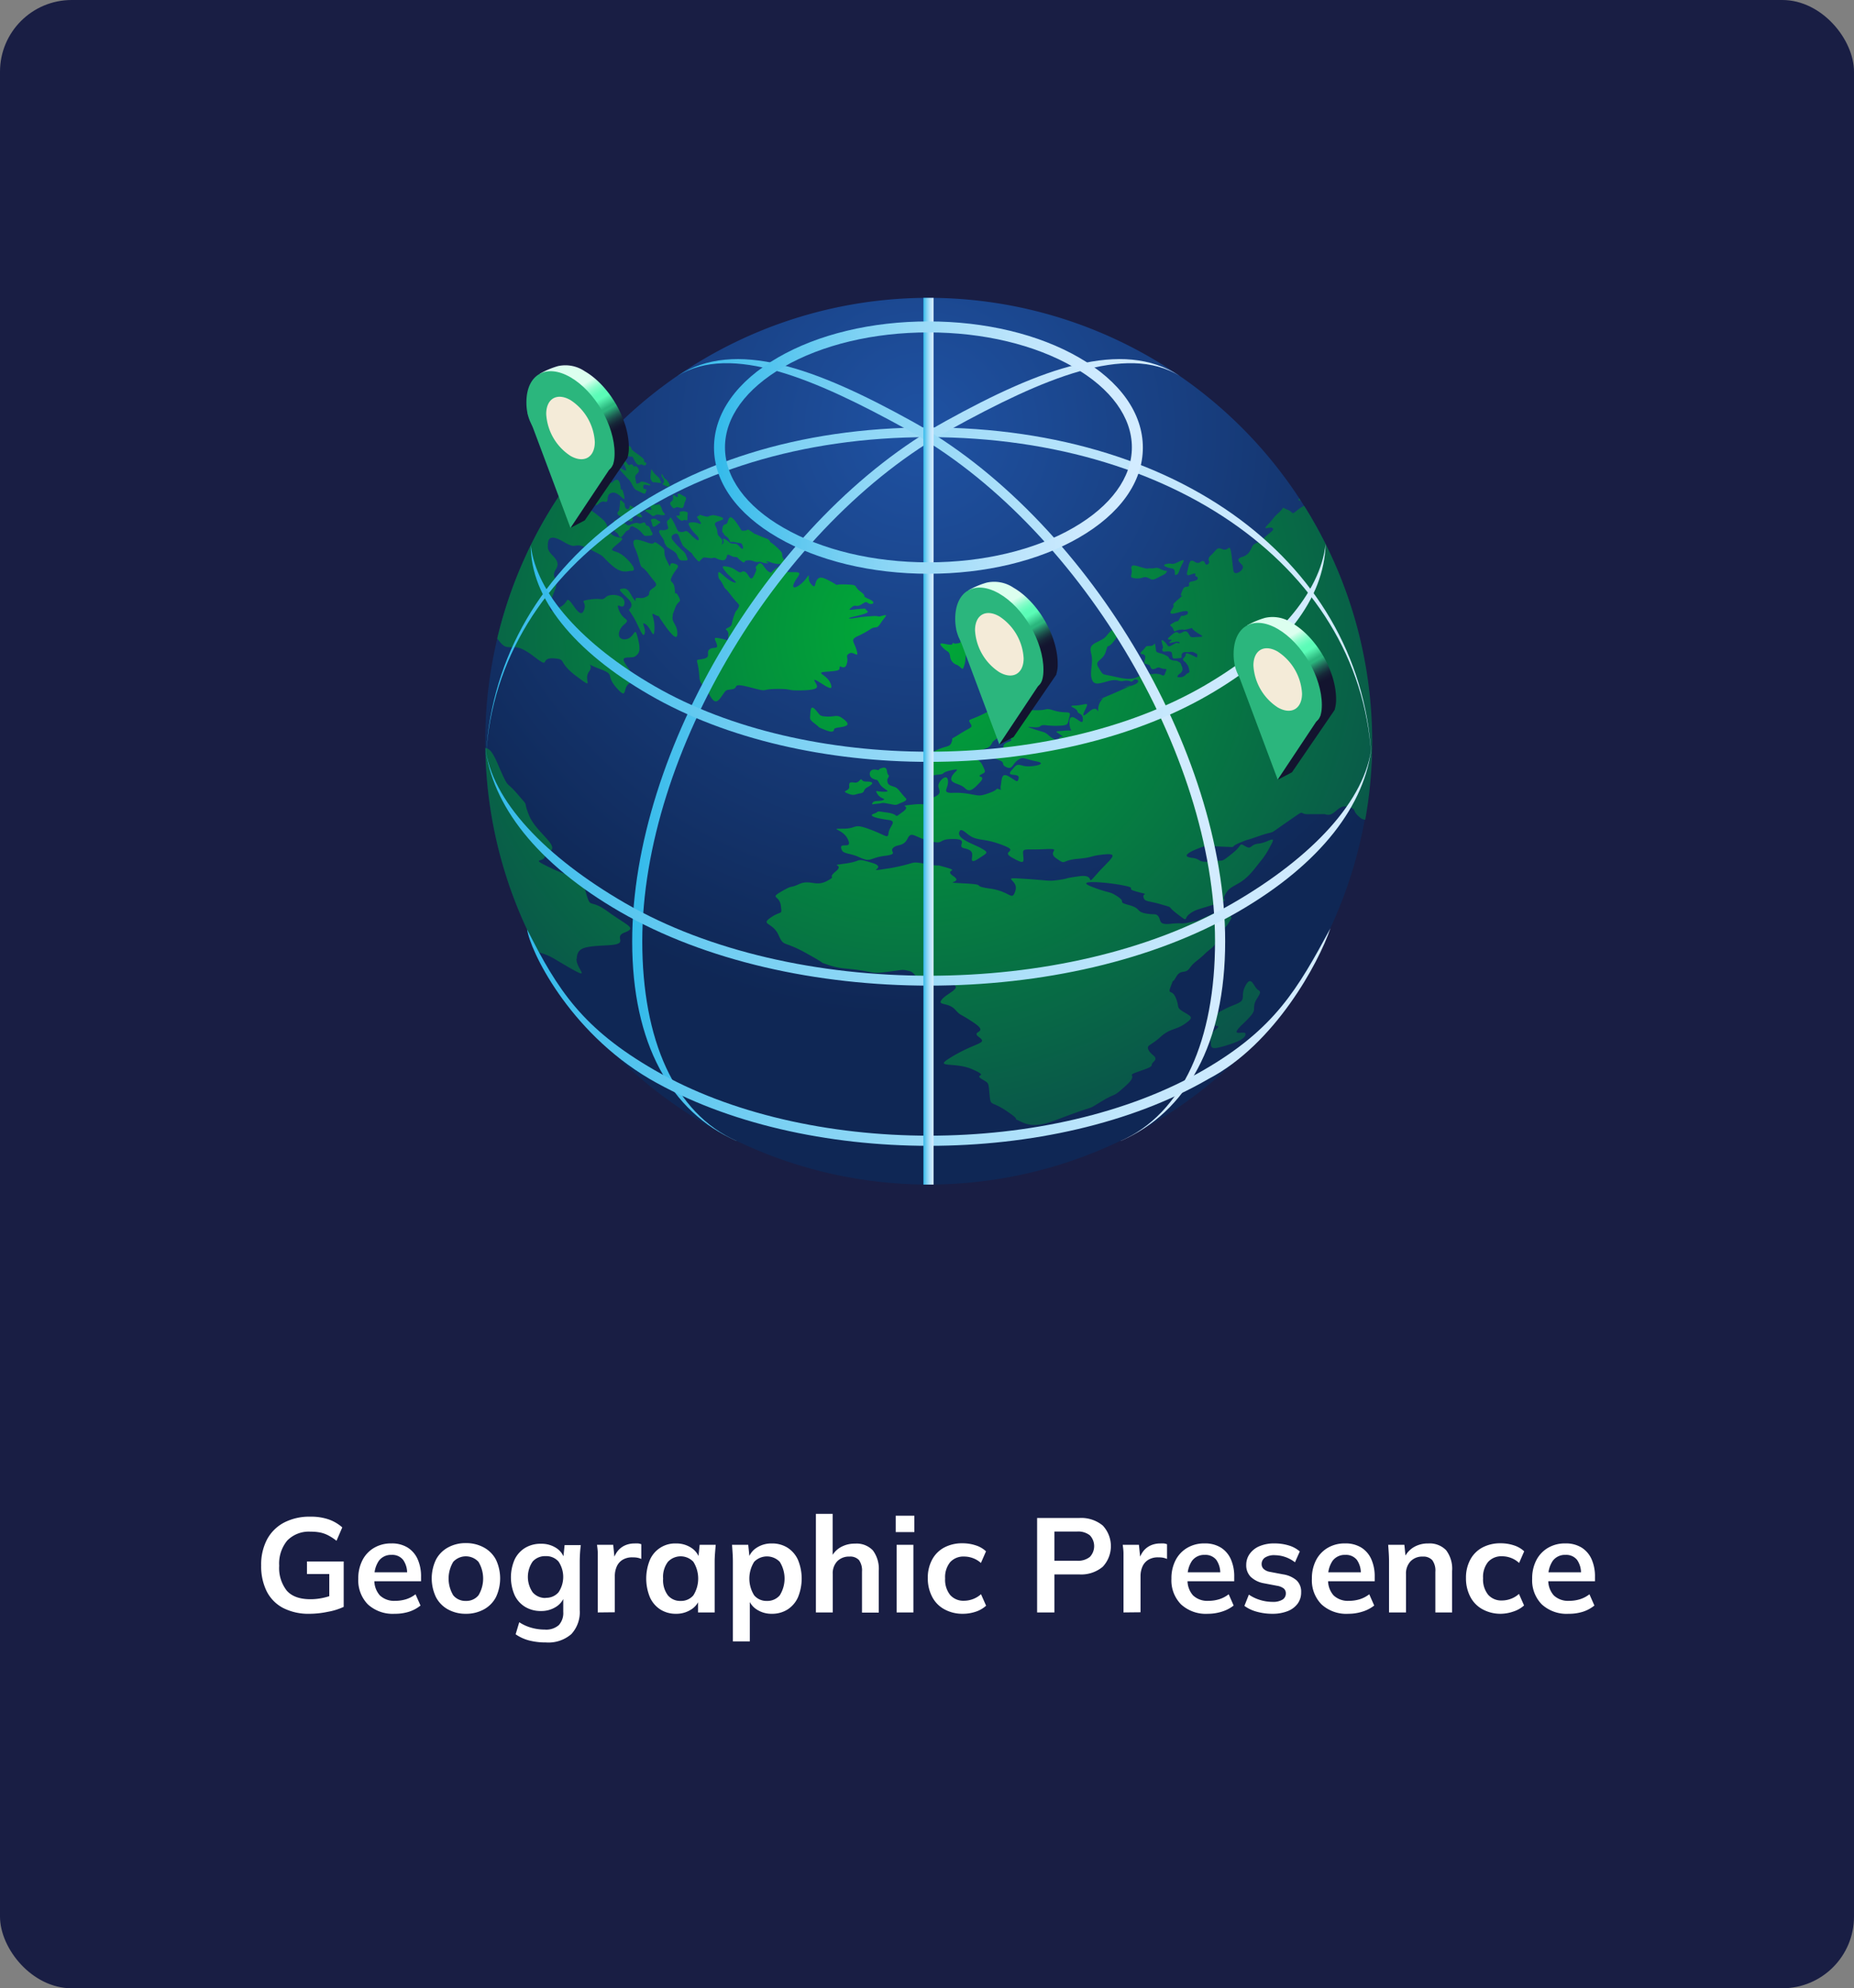
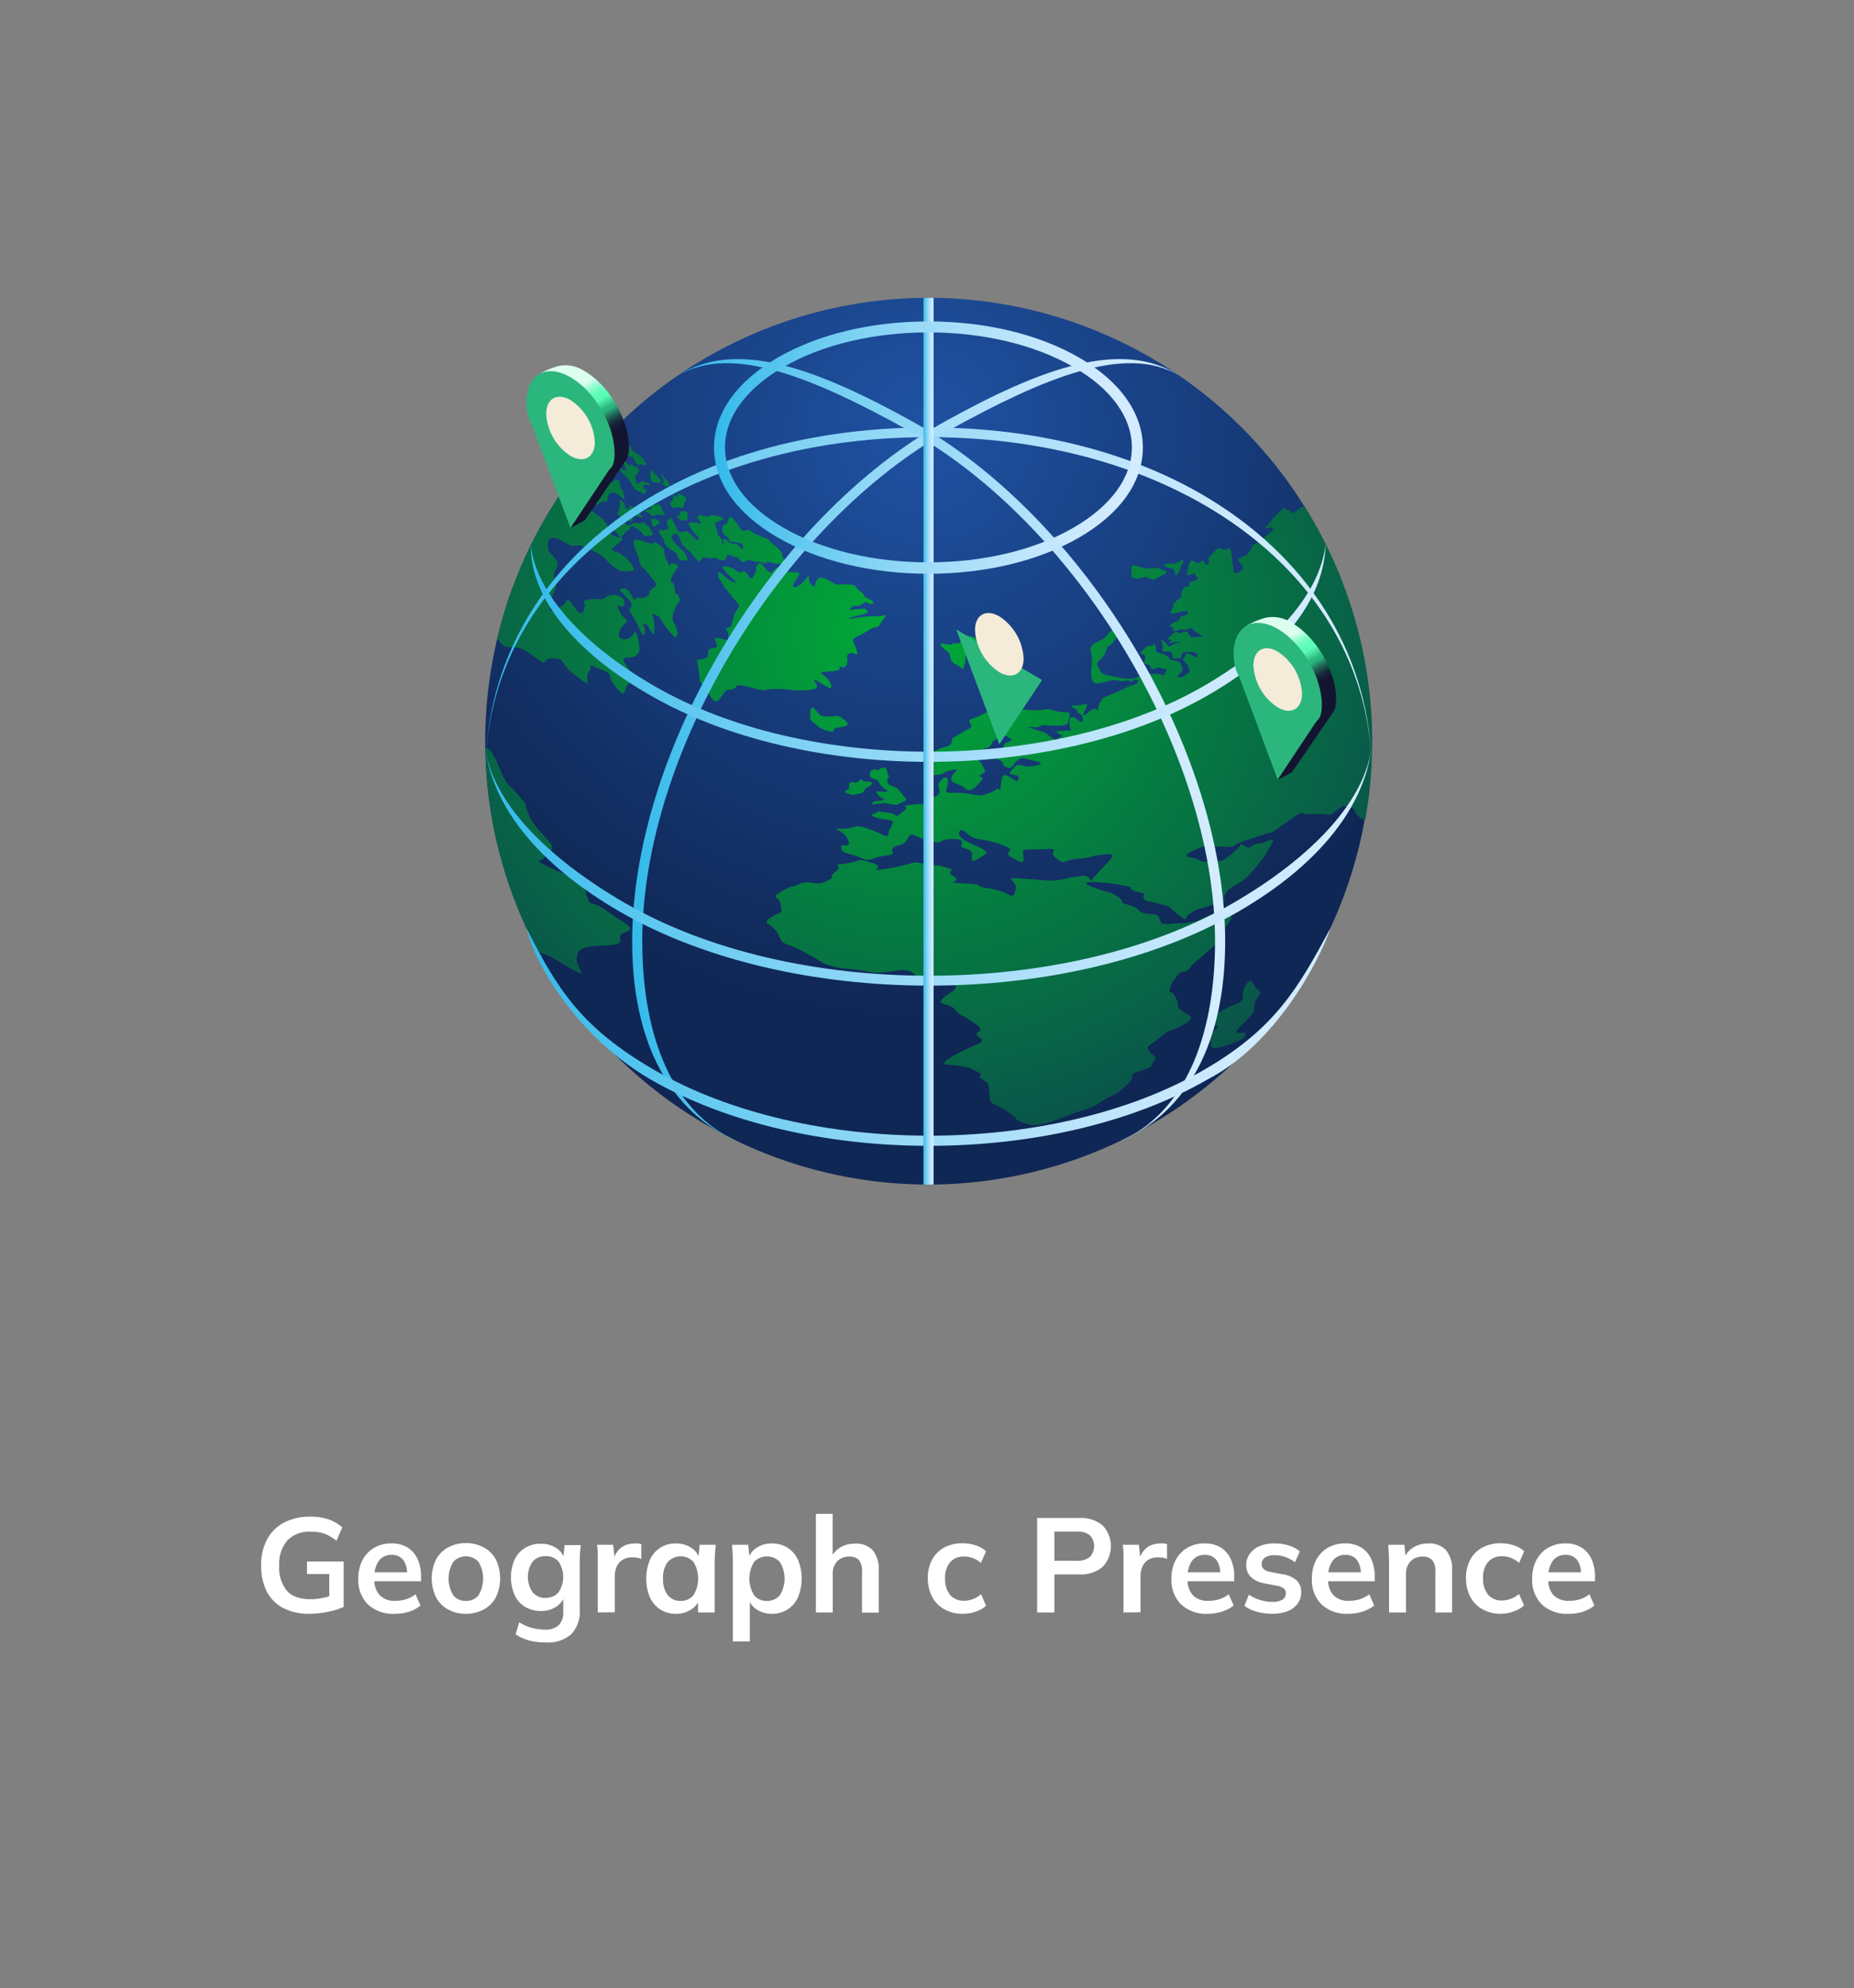
<svg xmlns="http://www.w3.org/2000/svg" xmlns:xlink="http://www.w3.org/1999/xlink" width="415.36" height="445.33" viewBox="0 0 415.36 445.33">
  <rect x="0" y="0" width="415.36" height="445.33" fill="#808080" stroke="none" />
  <defs>
    <style>.cls-1{fill:#191e44;}.cls-2{fill:#fff;}.cls-3{fill:url(#radial-gradient);}.cls-4{fill:url(#radial-gradient-2);}.cls-5{fill:url(#linear-gradient);}.cls-6{fill:url(#linear-gradient-2);}.cls-7{fill:url(#linear-gradient-3);}.cls-8{fill:url(#linear-gradient-4);}.cls-9{fill:url(#linear-gradient-5);}.cls-10{fill:url(#linear-gradient-6);}.cls-11{fill:url(#linear-gradient-7);}.cls-12{fill:url(#linear-gradient-8);}.cls-13{fill:url(#linear-gradient-9);}.cls-14{fill:#2bb67d;}.cls-15{fill:#f4ebd8;}.cls-16{fill:url(#linear-gradient-10);}.cls-17{fill:url(#linear-gradient-11);}</style>
    <radialGradient id="radial-gradient" cx="206.4" cy="95.88" r="132.07" gradientUnits="userSpaceOnUse">
      <stop offset="0" stop-color="#1f52a3" />
      <stop offset="1" stop-color="#0f2755" />
    </radialGradient>
    <radialGradient id="radial-gradient-2" cx="203.32" cy="141.79" r="177.35" gradientUnits="userSpaceOnUse">
      <stop offset="0" stop-color="#00ac36" />
      <stop offset="1" stop-color="#0f2755" />
    </radialGradient>
    <linearGradient id="linear-gradient" x1="108.77" y1="134.44" x2="307.31" y2="134.44" gradientUnits="userSpaceOnUse">
      <stop offset="0" stop-color="#32baea" />
      <stop offset="0.08" stop-color="#47c0ed" />
      <stop offset="0.31" stop-color="#79d0f3" />
      <stop offset="0.52" stop-color="#a0dcf8" />
      <stop offset="0.71" stop-color="#bde5fc" />
      <stop offset="0.88" stop-color="#ceeafe" />
      <stop offset="1" stop-color="#d4ecff" />
    </linearGradient>
    <linearGradient id="linear-gradient-2" x1="141.63" y1="167.99" x2="264.28" y2="167.99" xlink:href="#linear-gradient" />
    <linearGradient id="linear-gradient-3" x1="151.82" y1="167.99" x2="274.48" y2="167.99" xlink:href="#linear-gradient" />
    <linearGradient id="linear-gradient-4" x1="108.72" y1="193.89" x2="307.31" y2="193.89" xlink:href="#linear-gradient" />
    <linearGradient id="linear-gradient-5" x1="118.91" y1="146.23" x2="296.97" y2="146.23" xlink:href="#linear-gradient" />
    <linearGradient id="linear-gradient-6" x1="118.1" y1="232.31" x2="298.04" y2="232.31" xlink:href="#linear-gradient" />
    <linearGradient id="linear-gradient-7" x1="206.88" y1="166.02" x2="209.15" y2="166.02" xlink:href="#linear-gradient" />
    <linearGradient id="linear-gradient-8" x1="159.97" y1="100.25" x2="256.05" y2="100.25" xlink:href="#linear-gradient" />
    <linearGradient id="linear-gradient-9" x1="5732.09" y1="149.09" x2="5738.4" y2="138.17" gradientTransform="matrix(-1, 0, 0, 1, 5958.85, 0)" gradientUnits="userSpaceOnUse">
      <stop offset="0" stop-color="#13142f" />
      <stop offset="0.05" stop-color="#141931" />
      <stop offset="0.12" stop-color="#162738" />
      <stop offset="0.18" stop-color="#193e43" />
      <stop offset="0.25" stop-color="#1e5f53" />
      <stop offset="0.32" stop-color="#248867" />
      <stop offset="0.39" stop-color="#2bb67d" />
      <stop offset="0.43" stop-color="#2bb67d" />
      <stop offset="0.57" stop-color="#4feaa8" />
      <stop offset="0.62" stop-color="#5bfcb7" />
      <stop offset="0.69" stop-color="#5bfcb7" />
      <stop offset="0.73" stop-color="#61fcba" />
      <stop offset="0.79" stop-color="#72fdc1" />
      <stop offset="0.86" stop-color="#8dfdcd" />
      <stop offset="0.93" stop-color="#b3fedd" />
      <stop offset="1" stop-color="#dcffef" />
    </linearGradient>
    <linearGradient id="linear-gradient-10" x1="5669.72" y1="156.98" x2="5676.03" y2="146.06" xlink:href="#linear-gradient-9" />
    <linearGradient id="linear-gradient-11" x1="5828.16" y1="100.62" x2="5834.47" y2="89.69" xlink:href="#linear-gradient-9" />
  </defs>
  <g id="Layer_2" data-name="Layer 2">
    <g id="_2nd_Fold" data-name="2nd Fold">
-       <rect class="cls-1" width="415.36" height="445.33" rx="16.06" />
      <g id="Copy">
        <path class="cls-2" d="M69.39,361.45a12.44,12.44,0,0,1-6-1.32,8.61,8.61,0,0,1-3.66-3.75,12.61,12.61,0,0,1-1.22-5.76,12.07,12.07,0,0,1,1.31-5.81,9.17,9.17,0,0,1,3.8-3.78,12.36,12.36,0,0,1,5.95-1.33,12.15,12.15,0,0,1,4.05.61,9.18,9.18,0,0,1,3.06,1.79l-1.29,3a11.87,11.87,0,0,0-1.83-1.2,7.07,7.07,0,0,0-1.8-.65,10.57,10.57,0,0,0-2.16-.19,6.74,6.74,0,0,0-5.26,2,8.1,8.1,0,0,0-1.79,5.63,8.18,8.18,0,0,0,1.7,5.58q1.69,1.92,5.32,1.92a13.1,13.1,0,0,0,2.48-.24,15,15,0,0,0,2.44-.69l-.72,1.62v-6.33h-5v-2.82H77v10.17A13.89,13.89,0,0,1,73.47,361,20.18,20.18,0,0,1,69.39,361.45Z" />
        <path class="cls-2" d="M88.42,361.45a8.24,8.24,0,0,1-6-2.1,7.69,7.69,0,0,1-2.15-5.76,8.78,8.78,0,0,1,.93-4.14,6.76,6.76,0,0,1,2.59-2.76,7.46,7.46,0,0,1,3.88-1,6.7,6.7,0,0,1,3.66.93,5.91,5.91,0,0,1,2.24,2.61,9.41,9.41,0,0,1,.76,3.93v1h-11v-2h8.37l-.5.42a5.05,5.05,0,0,0-.89-3.21,3.08,3.08,0,0,0-2.57-1.11,3.38,3.38,0,0,0-2.86,1.32,6,6,0,0,0-1,3.69v.39a5,5,0,0,0,1.22,3.67,4.64,4.64,0,0,0,3.44,1.22,8.21,8.21,0,0,0,2.41-.35,6.67,6.67,0,0,0,2.14-1.12l1.12,2.52A7.91,7.91,0,0,1,91.6,361,10.42,10.42,0,0,1,88.42,361.45Z" />
        <path class="cls-2" d="M104.37,361.45a8.14,8.14,0,0,1-4.05-1,6.64,6.64,0,0,1-2.65-2.73,9.74,9.74,0,0,1,0-8.39,6.65,6.65,0,0,1,2.65-2.71,8.14,8.14,0,0,1,4.05-1,8.25,8.25,0,0,1,4.07,1,6.64,6.64,0,0,1,2.67,2.71,9.83,9.83,0,0,1,0,8.39,6.63,6.63,0,0,1-2.67,2.73A8.25,8.25,0,0,1,104.37,361.45Zm0-2.88a3.5,3.5,0,0,0,2.82-1.25,7.24,7.24,0,0,0,0-7.51,3.85,3.85,0,0,0-5.64,0,7.24,7.24,0,0,0,0,7.51A3.5,3.5,0,0,0,104.37,358.57Z" />
        <path class="cls-2" d="M122.31,367.87a14.76,14.76,0,0,1-3.79-.45,9.37,9.37,0,0,1-3-1.38l.81-2.7a9.61,9.61,0,0,0,1.8.93,10.52,10.52,0,0,0,1.92.54,11.21,11.21,0,0,0,2,.18,4.28,4.28,0,0,0,3.14-1,4,4,0,0,0,1-2.95v-3.63h.3a4.43,4.43,0,0,1-1.93,2.49,6.09,6.09,0,0,1-3.35.93,6.73,6.73,0,0,1-3.55-.92,6.14,6.14,0,0,1-2.36-2.62,10,10,0,0,1,0-8,6.17,6.17,0,0,1,2.36-2.61,6.72,6.72,0,0,1,3.55-.91,6.07,6.07,0,0,1,3.35.91,4.41,4.41,0,0,1,1.9,2.48l-.27-.18.3-2.91h3.63q-.12.93-.18,1.89t-.06,1.89v10.77A7.22,7.22,0,0,1,128,366,7.83,7.83,0,0,1,122.31,367.87Zm-.06-10a3.63,3.63,0,0,0,2.87-1.22,6.16,6.16,0,0,0,0-6.91,3.65,3.65,0,0,0-2.87-1.2,3.72,3.72,0,0,0-2.91,1.2,6.07,6.07,0,0,0,0,6.91A3.7,3.7,0,0,0,122.25,357.91Z" />
        <path class="cls-2" d="M133.92,361.15V349.87c0-.64,0-1.29,0-1.95s-.09-1.3-.17-1.92h3.63l.42,4.14h-.6a6.42,6.42,0,0,1,1-2.49,4.39,4.39,0,0,1,1.72-1.47,5.15,5.15,0,0,1,2.22-.48,6.85,6.85,0,0,1,.87,0,3.21,3.21,0,0,1,.66.17l0,3.3a4.15,4.15,0,0,0-1-.3,7.11,7.11,0,0,0-1-.06,4.09,4.09,0,0,0-2.17.54,3.32,3.32,0,0,0-1.32,1.5,5.25,5.25,0,0,0-.44,2.19v8.07Z" />
        <path class="cls-2" d="M151.44,361.45a6.39,6.39,0,0,1-3.48-.95,6.3,6.3,0,0,1-2.34-2.71,11,11,0,0,1,0-8.45,6.14,6.14,0,0,1,5.82-3.64,6.07,6.07,0,0,1,3.38.94,4.51,4.51,0,0,1,1.93,2.54h-.33l.33-3.18h3.6c-.06.62-.11,1.25-.16,1.89s-.08,1.27-.08,1.89v11.37h-3.72l0-3.12h.36a4.43,4.43,0,0,1-1.95,2.49A6.1,6.1,0,0,1,151.44,361.45Zm1.05-2.88a3.59,3.59,0,0,0,2.85-1.25,7.07,7.07,0,0,0,0-7.51,3.92,3.92,0,0,0-5.7,0,5.56,5.56,0,0,0-1.08,3.75,5.66,5.66,0,0,0,1.07,3.76A3.57,3.57,0,0,0,152.49,358.57Z" />
        <path class="cls-2" d="M164.19,367.63V349.78q0-.93-.06-1.89T164,346h3.63l.33,3.18h-.33a4.39,4.39,0,0,1,1.91-2.54,6,6,0,0,1,3.37-.94,6.44,6.44,0,0,1,3.51.94,6.33,6.33,0,0,1,2.34,2.7,11,11,0,0,1,0,8.45,6.3,6.3,0,0,1-2.34,2.71,6.45,6.45,0,0,1-3.51.95,6,6,0,0,1-3.33-.93,4.46,4.46,0,0,1-1.92-2.49h.33v9.6Zm7.62-9.06a3.63,3.63,0,0,0,2.88-1.25,7.07,7.07,0,0,0,0-7.51,4,4,0,0,0-5.73,0,7.07,7.07,0,0,0,0,7.51A3.59,3.59,0,0,0,171.81,358.57Z" />
        <path class="cls-2" d="M182.79,361.15V339.07h3.75v10h-.42a5.14,5.14,0,0,1,2.13-2.48,6.34,6.34,0,0,1,3.3-.85,5,5,0,0,1,4,1.51,6.87,6.87,0,0,1,1.32,4.61v9.33h-3.75V352a4,4,0,0,0-.67-2.57,2.67,2.67,0,0,0-2.15-.79,3.64,3.64,0,0,0-2.74,1.06,3.91,3.91,0,0,0-1,2.84v8.61Z" />
-         <path class="cls-2" d="M200.67,343.15v-3.66h4.17v3.66Zm.21,18V346h3.75v15.15Z" />
        <path class="cls-2" d="M215.67,361.45a8.38,8.38,0,0,1-4.09-1,6.67,6.67,0,0,1-2.72-2.75,8.82,8.82,0,0,1-1-4.24,8.47,8.47,0,0,1,1-4.2,6.64,6.64,0,0,1,2.71-2.67,8.53,8.53,0,0,1,4.08-.93,9.4,9.4,0,0,1,2.93.46,5.92,5.92,0,0,1,2.32,1.34l-1.14,2.61A5.46,5.46,0,0,0,218,349a5.62,5.62,0,0,0-2-.37,4,4,0,0,0-3.13,1.26,5.33,5.33,0,0,0-1.13,3.66,5.45,5.45,0,0,0,1.13,3.69,3.93,3.93,0,0,0,3.13,1.29,5.76,5.76,0,0,0,1.94-.36,5.56,5.56,0,0,0,1.84-1.11l1.14,2.58a6.34,6.34,0,0,1-2.35,1.35A9,9,0,0,1,215.67,361.45Z" />
        <path class="cls-2" d="M232.35,361.15V340h9.39a7.59,7.59,0,0,1,5.31,1.68,6.75,6.75,0,0,1,0,9.24,7.5,7.5,0,0,1-5.31,1.71h-5.52v8.52Zm3.87-11.58h5.07a4.22,4.22,0,0,0,2.88-.86,3.52,3.52,0,0,0,0-4.83,4.22,4.22,0,0,0-2.88-.85h-5.07Z" />
        <path class="cls-2" d="M251.7,361.15V349.87c0-.64,0-1.29,0-1.95s-.09-1.3-.17-1.92h3.63l.42,4.14h-.6a6.42,6.42,0,0,1,1-2.49,4.39,4.39,0,0,1,1.72-1.47,5.15,5.15,0,0,1,2.22-.48,6.85,6.85,0,0,1,.87,0,3.21,3.21,0,0,1,.66.17l0,3.3a4.15,4.15,0,0,0-1-.3,7.11,7.11,0,0,0-1-.06,4.09,4.09,0,0,0-2.17.54,3.32,3.32,0,0,0-1.32,1.5,5.25,5.25,0,0,0-.44,2.19v8.07Z" />
        <path class="cls-2" d="M270.6,361.45a8.2,8.2,0,0,1-6-2.1,7.66,7.66,0,0,1-2.16-5.76,8.78,8.78,0,0,1,.93-4.14,6.85,6.85,0,0,1,2.6-2.76,7.44,7.44,0,0,1,3.88-1,6.72,6.72,0,0,1,3.66.93,5.91,5.91,0,0,1,2.24,2.61,9.41,9.41,0,0,1,.76,3.93v1h-11v-2h8.37l-.51.42a5.05,5.05,0,0,0-.88-3.21,3.1,3.1,0,0,0-2.57-1.11,3.38,3.38,0,0,0-2.86,1.32,6,6,0,0,0-1,3.69v.39a5,5,0,0,0,1.22,3.67,4.64,4.64,0,0,0,3.43,1.22,8.23,8.23,0,0,0,2.42-.35,6.77,6.77,0,0,0,2.14-1.12l1.11,2.52a7.91,7.91,0,0,1-2.58,1.35A10.37,10.37,0,0,1,270.6,361.45Z" />
        <path class="cls-2" d="M285.12,361.45a13,13,0,0,1-3.58-.47,8.26,8.26,0,0,1-2.75-1.3l1-2.52a9.15,9.15,0,0,0,2.52,1.2,9.53,9.53,0,0,0,2.79.42,4,4,0,0,0,2.24-.51,1.59,1.59,0,0,0,.73-1.38,1.38,1.38,0,0,0-.46-1.1,3.31,3.31,0,0,0-1.49-.61l-3-.57a5.7,5.7,0,0,1-2.92-1.44,3.64,3.64,0,0,1-1-2.67A4.2,4.2,0,0,1,280,348a5.07,5.07,0,0,1,2.19-1.7,8.37,8.37,0,0,1,3.34-.61,10.89,10.89,0,0,1,3.17.45,6.61,6.61,0,0,1,2.5,1.35l-1.08,2.43a7.44,7.44,0,0,0-4.47-1.59,3.75,3.75,0,0,0-2.28.55,1.73,1.73,0,0,0-.72,1.43,1.48,1.48,0,0,0,.44,1.09,2.74,2.74,0,0,0,1.36.65l3,.57a6,6,0,0,1,3.05,1.36,3.48,3.48,0,0,1,1,2.66,4.18,4.18,0,0,1-.81,2.58,5.06,5.06,0,0,1-2.25,1.65A9.09,9.09,0,0,1,285.12,361.45Z" />
        <path class="cls-2" d="M302.07,361.45a8.2,8.2,0,0,1-6-2.1,7.66,7.66,0,0,1-2.16-5.76,8.78,8.78,0,0,1,.93-4.14,6.85,6.85,0,0,1,2.6-2.76,7.44,7.44,0,0,1,3.88-1,6.72,6.72,0,0,1,3.66.93,5.91,5.91,0,0,1,2.24,2.61,9.41,9.41,0,0,1,.76,3.93v1H297v-2h8.37l-.51.42a5.05,5.05,0,0,0-.88-3.21,3.1,3.1,0,0,0-2.57-1.11,3.38,3.38,0,0,0-2.86,1.32,6,6,0,0,0-1,3.69v.39a5,5,0,0,0,1.22,3.67,4.64,4.64,0,0,0,3.43,1.22,8.23,8.23,0,0,0,2.42-.35,6.77,6.77,0,0,0,2.14-1.12l1.11,2.52a7.91,7.91,0,0,1-2.58,1.35A10.37,10.37,0,0,1,302.07,361.45Z" />
        <path class="cls-2" d="M311.19,361.15V349.78q0-.93-.06-1.89T311,346h3.63l.3,3h-.36a5.38,5.38,0,0,1,2.13-2.45,6.18,6.18,0,0,1,3.27-.85,5.13,5.13,0,0,1,4,1.5,6.85,6.85,0,0,1,1.35,4.68v9.27h-3.75v-9.09a3.94,3.94,0,0,0-.7-2.63,2.69,2.69,0,0,0-2.12-.79,3.62,3.62,0,0,0-2.76,1.08,4,4,0,0,0-1,2.88v8.55Z" />
        <path class="cls-2" d="M336.24,361.45a8.38,8.38,0,0,1-4.09-1,6.67,6.67,0,0,1-2.72-2.75,8.82,8.82,0,0,1-1-4.24,8.47,8.47,0,0,1,1-4.2,6.64,6.64,0,0,1,2.71-2.67,8.53,8.53,0,0,1,4.08-.93,9.4,9.4,0,0,1,2.93.46,5.92,5.92,0,0,1,2.32,1.34l-1.14,2.61a5.46,5.46,0,0,0-1.81-1.13,5.62,5.62,0,0,0-2-.37,4,4,0,0,0-3.13,1.26,5.33,5.33,0,0,0-1.13,3.66,5.45,5.45,0,0,0,1.13,3.69,3.93,3.93,0,0,0,3.13,1.29,5.76,5.76,0,0,0,1.94-.36,5.56,5.56,0,0,0,1.84-1.11l1.14,2.58a6.34,6.34,0,0,1-2.35,1.35A9,9,0,0,1,336.24,361.45Z" />
        <path class="cls-2" d="M351.42,361.45a8.2,8.2,0,0,1-6-2.1,7.66,7.66,0,0,1-2.16-5.76,8.78,8.78,0,0,1,.93-4.14,6.85,6.85,0,0,1,2.6-2.76,7.44,7.44,0,0,1,3.88-1,6.72,6.72,0,0,1,3.66.93,5.91,5.91,0,0,1,2.24,2.61,9.41,9.41,0,0,1,.76,3.93v1h-11v-2h8.37l-.51.42a5.05,5.05,0,0,0-.88-3.21,3.1,3.1,0,0,0-2.57-1.11,3.38,3.38,0,0,0-2.86,1.32,6,6,0,0,0-1,3.69v.39a5,5,0,0,0,1.22,3.67,4.64,4.64,0,0,0,3.43,1.22,8.23,8.23,0,0,0,2.42-.35,6.77,6.77,0,0,0,2.14-1.12l1.11,2.52A7.91,7.91,0,0,1,354.6,361,10.37,10.37,0,0,1,351.42,361.45Z" />
      </g>
      <path class="cls-3" d="M307.31,166A99.3,99.3,0,1,1,208,66.71,99.3,99.3,0,0,1,307.31,166Z" />
      <path class="cls-4" d="M140,148.51c1.15,1.92.73.72,1.16,1.91s3.58,2,.7,2.35-.84,4.51-3.64,1.4-.07-2.94-4-4.41-.87-1.18-2.27.69,1.55,4.26-2.82,1-2-3.83-5.18-4-.45,2.55-4.29-.38-4.39-1.86-6.18-2.18c-.77-.15-1.39-1-2.09-1.87a99,99,0,0,1,16.4-35.59c.12.49.57.93,1.91,1.67,3.1,1.62,1.9.67,2.09,3.43s-.8.53,1.85,2.66,1.86,1.64,2.94,3.86,4.5.51,1.82,2.74-.63.92,1.62,3,2.38,3.11,1.45,3.07-2.06.85-4.55-1.38-1-1.58-4.88-3.5-2.36.4-5.75-1.61-3.64-.44-3.55,1.27,3.2,2.59,1.82,4.83.94,1.85-.27,4.75-1.8,5.35.07,4.37,2-1.13,2.67-2.12,2.73,4.51,3.73,2.34-1.42-2.12,1.34-2.53,2.66.36,3.65-.55,4.32-.57,4.15,1.38-2.15-.84-1.23,1.56,2.78,1.85,1.16,3.21-1.65,3.57.39,3.29,1.94-3.26,2.65-.37.41,3.43-.48,4.15S138.84,146.59,140,148.51Zm-10.8,66.28c.15-2.55,1.43-2.79,6.84-3.06s1.09-1.8,3.9-2.87.65-1.47-3.72-4.66-3.78-.25-5-4.44-1.94-2.58-7.34-5.13-2.34-1.42-1.83-2.67,0,0,1.41-1.46-3.44-4.19-4.94-7.9.22-1.48-2.56-4.72-1.84-.83-4.22-6.24c-1.59-3.81-2.21-3.88-3-4.13a98.85,98.85,0,0,0,11.92,45.8,12.62,12.62,0,0,1,3.51,1.43C134.1,220.66,129,217.26,129.16,214.79ZM141.86,134c-.84-1.28-1.11-2.29-2.23-2.18s-.89.35.1,1.33,2.09,1.83,1.65,2.8-.9,0,.38,2,2.26,5.22,2.65,4-1-2.9.21-2.15,1.89,3.92,2,1.08-1.23-3.89.2-3.15,0-.67,1.93,2.07,3.07,3.77,3,1.93-1.25-2.3-1.06-3.62-.23.34.5-1.77,1.68-1.17.81-2.8-.63.53-.84-1.63-1.45-1.13-.55-2.92,2.11-2.21.46-2.76-.33,2-1.64-.58.33-2.11-1.66-3.58-.37.3-2.77-.56-3.57-1.08-2.91.92a16,16,0,0,1,1.08,3c.65,2.44.51.91,2.18,3.17s2.27,2.25.88,3.18-.26,1.3-1.37,1.84-1.2.27-2.08.29S142.78,135.41,141.86,134ZM132,108.8c1.4,1,.4,1.69,1.06,3.57s1-.32,2.36,0,0-1.57,1.67-2,3.31,3,2.69.45-.52.06-.78-1.92-1.11-1.6-1.82-.84-1-3.43-1.93-4.76-.62-1.08.63-1.54,1-.36-.92-3.1v0q-2.93,3.18-5.56,6.6c.12.27.26.62.49,1.18C131.15,109.45,130.65,107.75,132,108.8Zm34.08,19.32c-.57.39-1.3-.83-2.9-1.16s-1.53-.12-.64,1.06,3.51,3,1.72,2.35-3.44-3.22-3.36-1.78.27.77,1.07,2.36,0,0,1.8,2.37,2.1,1.91,1.6,2.88-.33,0-1,1.93-.11,1.86-1.28,2.47.26.19.08,1.75.65,1.18-1.49.72-1.56-.14-1.11,1.18-.9.51-1.68,1.24.53,1.71-1.38,2.09-1.36-.21-1,2.34-.06,2.44,1.34,4.09,2,4.39,3.51,2.37.94-1.74,2.65-2-.43-1.6,4.05-.43,2,.4,5.86.36,2.08.39,5.59.32,3.73-.59,3.45-1.24-1.2-1.69.4-.73,3.55,2.47,2.7.39-3.78-2.41-.78-2.61,2.78-.4,2.82-1,1.13.82,1.6-.72-.43-1.77.57-2.36,2.25,1.35,1.65-.72-1.64-2.35.53-3.29a22.79,22.79,0,0,0,2.76-1.56c1.21-.61,1.16.22,2.12-1.26s1.91-2.05.3-1.61.23-.14-3.14.14-3.6.61-4.25.44,4.88-1,4.12-1.61,0-.65-1.93-.49-2.66.48-1.66-.36.95.11,2.19-.65,1-.6,1.68-.23,1.92-.17,0-1-.11-.37-1.87-1.67-.17-1.48-3.32-1.59-1.11.56-3.13-.55-2.7-1.3-3.3-.45-.19,2.16-1.31.91.13-2.91-1.1-1.25-3.46,2.87-2.77,1.19,2.24-2.58.28-2.6-2,.06-2.57-.51-.1-1.31-1.51-.47-1,1.5-2,.74-1.33-2.51-2.32-1.41.14.32-.48,1.73-.93,1.79-1.56.7S166.48,127.87,166.12,128.12Zm18,87.3c-.56-.18,0,.08,0,0Zm68.58-61.68.28-.08.43-.17C254.11,153.25,249.91,154.38,252.69,153.74Zm38.4-42.1c-.36.52-.1.41.32.49Zm1.07,1.66a8.62,8.62,0,0,0-1.52,1c-1.4,1.16-.67.47-2.2-.15s-.4-.7-1.91.67-.94,1.1-2.44,2.66.38.35,1,.79-.68,1-2,2.35-.1.41-1.44.95-1,1-1.52,1.7a2.75,2.75,0,0,1-1.81,1.46c-1.35.49-.89.91-.08,1.75s-.67,1.93-1.35,1.89-.53-.82-.95-4-.62-.75-2-1.34-1.29.13-2.57,1.29.09,1.43-.69,2-.53-.61-1.16-.66-.73.88-1.92.12-1.16.72-1.57,2.19.73.65,1.46.5,0,.42.51.63.71.84-.79,1.09-.26,1-1.06,1.18-.84-.07-1.42,1.37,1.07-.09-.87,1.62-.18.53-1.31,2.17,1.27.63,2.39.42,1.42-.06,1.09.65l-.9.35c-.68-.05-.37-.06-.92.78s0,0-1.34.78-.35.4,0,1.39.28.27,1.57.14.29.22,1.76-.15.6-.29,1.13.13a8.63,8.63,0,0,0,1.55,1.08c1.18.71,0,.49-1.22.61s-.91-.31-1.56-1.06-1.56.52-2.06.12-.82-.19-2,.87,1.18.3.27.95.09.37,1.06.17,1.19.39.69.33,0-.42-1.3.33-.86.18-1.87-.72-.53.27-.36,1-.28.54-.08,1,.76.14,1.42.21.66.07.78.89.18.72,1.36.64.57-.33.77-.87.71-.57,1.3-.51.85-.26,1.62.15.53.24.55.79-.43,0-1.72-.49-.51.11-1.19.74.1.78.5,1.37.3.22.58,1.28-.26.61-.74,1.24a1.87,1.87,0,0,1-1.67.53c-.37,0-.23-.35.29-.76a1.21,1.21,0,0,0,.53-1.61c-.34-.69-.06-.69-.81-1.11s-.76-.05-1.58-.39-.19-.52-1.2-1a5.06,5.06,0,0,0-1.36-.5c-1.13-.34-.76-.41-1-1.62s0,0-1.2,0-.73.14-1.71,1.06.06.66.39.92.3.49.11,1.34-.11.53.52.77.5,0,.82.71,1,.3,1.49.08.88.24,1.57.26.51.06.18,1-.64.23-1.47.15a3.17,3.17,0,0,0-1.31,0c-.68.1-.52-.12-.52-.12-1.67.21-1.39-.23-2.35.47-1.8,1.28-4,.58-6.31.09s-1.85-.13-2.93-1.86.94-1.43,1.61-3.6.17-.43,1.53-2,1-1.64,1-2.69-1.11-.38-2,.7-.83,1-2.78,2-.87,2-.84,3.72-.51,3.14,0,4.55,1.87.78,3.86.27,2.25.32,3.24,0a3,3,0,0,1,1.68.15c.28.14.6-.57,1-.5.8.13,1.07.91-1.38,1.57-.84.35-2.38,1.1-5.55,2.43-3.82,1.55,0,0-.39.3a3.48,3.48,0,0,0-1.09,2.47c-.13,1.41.13-1.39-2.09.54s-.85-.29-.46-1.27-.67-.21-2.68-.16.41.5.57,1.24,1.19.42,1.24,1.78-.81.28-1.87-.28-1.3.49-1.06,1.89,1,.79-1.26,1-2.09,0-.8.93,0,0-.36.75-1.44.15-2.37-.68-.89-.54-3.54-1.45,1,.09,1.66-.51,1.25-.07,3.94-.14,2.16-.4,2.65-2-.76-.6-3.38-1.4-.76.07-5.08-.11-1-.36-2.63-.36-1.38-.06-3.26-1.05-.71.09-4.4,2-4.1,1.28-3.46,2.35.18.78-2.33,2.38-1.43.54-1.83,1.78-1.08.84-3,1.69-1.66.58-2.56,2-.05.68.14,3.14,0,.69,2.17.54.53-.45,3.17-1,.4.3,0,1.66,1.92,1.24,3,2.32,1.91.31,3.41-1.29-.87-1.06.13-1.67,1.33-.33.44-2.12-1.84-.79-.89-2.46,1.92-1,2.68-2,0-.48,1.36-1.51,1.35-1.13,2.85-.18-1.22.67-1.3,1.83-1.09.65-2.19,1.38-.61,1.1,1.08,1.72.39,1,1.76,1.63,1.3-.68,2.54-1.57,1.29-.3,4.19.27-1.34,1.43-2.9,1-1.53-.34-2.76,1.12,1.89.35,1.67,1.64-.66.45-2.25-.41-1.49.48-1.75,2.07a1.84,1.84,0,0,0,.05,1,1.4,1.4,0,0,0-.34-.15c-1.06-.35,0,0-2.22.79s-2.25.65-4.34.27a17.68,17.68,0,0,0-4.25-.27c-2.15-.08-.6-1-.73-2.68s-1.68-.37-2.08.68,1,1.74-.46,2.64-1.4,0-1.3,1.51,0,0-4,.46,0,0-2.3,1.65-.42.57-3.47.15-1.41-.31-3,.25,1.31,1.14,3.31,1.41.22,1.35,0,2.84-.28.71-4.22-.75-2.61-.15-6-.14,0,0,1.1,2.38-1.83.55-1.5,2,1.6.87,4.16,2.06,2.17.08,5.52-.35,1.07-.88,1.94-1.78,2.32-.23,3.23-2.07,1.52-.32,5,.54,1.53-.5,5.27-.47.54,1.64,2.43,2.07,1.9,1,1.73,2.24,1,.4,2.29-.44,1.3-.94-.24-1.82-5.29-2-4.9-3.52,1.66.63,3.35,1.22,3,.28,6.63,1.71-.88,1.17,1.9,2.72,2.61,1.12,2.46-.59.09-1.09,4.66-1.31.44.46,2.78,2.07.85.44,4.72.09,2.63-.68,6.12-1,1.08,1.15-1.74,4.35,0,0-3.94.54-1.95.44-4.51.82-2,.13-7.83-.24-1.19.09-2,2.64-1,.21-5.66-.44-.23-.87-5.82-1.17,0,0-2.36-1.58,1.58-1.07-1.73-2,0,0-4.26-.74-1.69-.27-8.29.92c-6.66,1,0,0-4-1.2s-1.9-.4-6,.16,0,0-2.12,1.74.47.85-2,2.17-3.85-.4-6.18.67-1.27.08-4,1.67-.43.8-.14,3.15.19,1-2.24,2.68.4,1,1.72,3.91.88,1,6.76,4.39c2.51,1.38,3,1.77,3.05,1.85l.88.31c3.23,1.16,4.45.84,7.79,1.38s2.65.74,6.09.31,3.07-.58,4.75-.15c1.33.33,1.47,1.81,2.33,1.63s3.88.52,6.94,1.25-.88,2.08-2,3.49,1.38.55,2.93,2.21.69.6,4.26,3-.88,1.73,1.13,3.2-.48,1.14-5.68,4.18,0,1.22,4.11,3,.39,1.09,2.12,2.17,1.54.64,1.82,3.51.21,1.2,4.06,3.86,0,.86,3.31,2.38,6.44-.19,11.62-2.05,2.73-.63,6.22-2.72,2.12-.53,5.37-3.48-.73-1.9,3.12-3.24,1.95-1,3.08-2.09-.48-1.35-1.12-2.56.38-.93,2.59-2.95,3.44-1.53,5.54-3,1.47-1.56-.32-2.65-.83-1-1.74-3.14-1.94-.46-1.07-2.73,0,0,1.12-1.93,2-.53,3.05-2,1.56-1.43,3.36-3.16,2-1.13,3.06-3.75,1.15-1.3,2.38-3.32,0,0,.68-2.5,1.37-1.92-1.61-.61,0,0-3.89,1.7-1.13.75-3.69,1.32-1.68.08-4.47.38-2.19-.66-2.76-1.55-.93-.37-3-.78-.93-1.12-3.69-1.87-.44-.53-2.48-1.88-1.4-.53-5.75-2.19,3.31-1.06,6.93-.33.13.62,3.17,1.43,1.16.17,1.42,1.23,1,.72,4,1.61,1,.18,3.59,2.15,1.33,1.06,2.7,0,2-1,5.73-2.2,1.35-.54,2.19-2,1-1.5,3.08-2.68,3.29-2.86,4.75-4.71a17.87,17.87,0,0,0,2.4-3.65c1.6-2.76-.51-.74-2.59-.54s-1.53,1.46-3.06.59-.43-.28-3.06,1.76-1.49,1.25-4.59,1.63-2.13-.55-4.28-.79-1.15-1.1,1.35-2.07,1.84-.55,5.58-.42,1.06.21,3.85-.91,0,0,4.29-1.49,1.29.28,6.2-3.11,2.05-1.59,5.2-1.78c1.1,0,2.2,0,3.3,0,2.25.84,2.75-2.26,5.08-1.66s.79.72,2.68,2.31a2.11,2.11,0,0,0,1.29.61,99.06,99.06,0,0,0-13.59-70.16ZM272.69,229.8c1.13.2-1.73,1.12-1.49,2.89s-.45,2.61,2.85,1.67,5-1.78,5-2.76-4,1-.71-2.15,2.42-2.91,2.68-4.41,2-2.68.91-3.27-1.53-3.56-2.9-1,.57,3.11-2.38,4.25-5.44,2.65-5,3.41S271.47,229.58,272.69,229.8Zm-8.92-101.14c.42-.41.4-1.12,1.19-2.5s-.69-.35-1.64,0-.91-.13-2.07.17.21.82,1.35,1,.13,2.17,1.14,1.21C264,128.2,263.34,129.06,263.77,128.66Zm-2.3-.8a3.05,3.05,0,0,1-1.48-.42c-1.06-.49-.88-.12-2.11-.14s-.51.21-1.95-.18-2.7-1-2.43.41-.81,1.83.84,2,1.77-.53,2.74-.16.9.77,2.34,0S261.2,128.64,261.47,127.86ZM213.39,144.2c-.2.74-3.74-.92-2.41.58s1.57.82,1.87,2.13a2.18,2.18,0,0,0,1.53,2c1,.49,1.24,1.42,1.52.49a5.81,5.81,0,0,0,.41-1.9c0-.65.26-2,1-.93s1.89,2.2,2,1.27a1.75,1.75,0,0,0-.93-1.7c-.49-.36-3-1.18-.36-1.28s2.32,0,2.68-.82,1.86-.88-.43-.89-2.11-.78-3.34-.68-1.17-1-1.43.31-.4,1.24-1.26,1.36S213.53,143.65,213.39,144.2Zm-24,18.41c1-.34.31-1.07-.81-1.84s-1.64-.18-3.41-.28-1.38-.35-2.57-1.62-1,1-1.1,1.6.08.88,1.18,1.72.43.58,1.63,1.08,2.49,1,2.54.11C186.9,162.89,188.45,163,189.41,162.61Zm3.78,12.15c-.45-.73-.55.65-1.67.52s-1.32-.08-1.24.94-1.91.84-.39,1.48,1.61.19,2.82,0,.56-.74,1.54-1.31,1.56-1,.9-1.23S193.47,175.22,193.19,174.76Zm3.14-2.36c-1.62-.36-1.91,1.45-.76,2s.83-.11,1.52,1.15,2.86,1.75,1.09,1.78-2.27-.58-1.56.54,2.08,1,1.23,1.34-2,0-2.33.58,0,.3,1.24.21.58-.31,2.24,0,1.67.38,2.33.06,1.76-.64,1.71-1,.82.73-.39-.6-1.39-1.9-2.23-2.21-1.45-.35-1.6-1.22.65-1,.19-1.5,0-1.93-1.34-1.54S197.41,172.63,196.33,172.4ZM161,120c-.43-.43-.1-1.08-.65-2.07s.2-1,1.28-1.43-.35-.82-1.18-1a1.92,1.92,0,0,0-1.29,0c-.6.12-.31.42-1.7,0s-.42,0-1,.09-.17.38.42,1.29-.57.15-1.33.12-1.4,0-1.26.47a6.36,6.36,0,0,0,1.26,1.89c.45.52,1,.91,1,1.44s-.76,0-1.93-1.2-.92-.39-1.93-.44-.79-.28-1.55-1.8-1-1.64-1.08-1.26-.78.36-.62,1.08.17.63.26,1-.66.64-1.44.55-.8.4,0,1.51.36,1,.77,1.66.23.51,1.53,1.32,1,1,1.4,1.7.69.61,1.57.61.44-.36.19-1.13-.79-1-1.47-1.73a15,15,0,0,1-1.57-1.73c-.55-.83,0-1.23.68-1.42s.85,1.07,1.24,1.87.15.72,1.62,1.91.37.32,1.51,1.65.91.69,1.38.35.21-.55,1.34-.38,1.1.09,1.46,0,1,.5,1.94.56.92-.85,1.1-1.17,1,.45,1.75.45.37.21,1.42.94.23-.12,1.41-.2,1.45.48,2.35.36.78.3,1.89.29-.39-.26-.05-.41,1.45.59,2.68.56a13.33,13.33,0,0,0,1.57,0c.47,0-.62-1.13-.71-1.76s.24-.63-1.36-2.08-1-.57-1.4-1.22-.51-.44-2.33-1.23-.6-.11-1.84-.95-.45-.28-1.5-.21-.39.15-2-2-1.63-.19-1.91.3-.9,0-1.07,1.19.14.77.34,1.29.84.48,1.18,1.3.34.25,1.35.52,1.38,0,1.63.69.14,1.21-.66.31-.83-.58-1.63-.7-.34-.24-1.51-.9-.07.44-.6.91,0,0-.16-.86A6,6,0,0,0,161,120Zm-9.15-8.77c-.32.48-1.25-1.21-1.06.09s-1.23.85-.39,2,.66,0,1.66.33,1.07,0,1.21-.71.85-1.37.09-1.74-.92-.63-1.37-.6S152,111,151.85,111.23Zm1.05,3.29c-.86.12-.59.12-.61.74s-1.27-.2-.53.63,1.07.82,1.42.61.89.49.84-.44.25-1.29-.18-1.39A2.13,2.13,0,0,0,152.9,114.52ZM147,113.07c-.5.11-.43,0-.39-.94s.19-.76-.64-.75-.69.23-1.13.82.59.89,1,1.64-.2.07-1,.35.11.33.93,1.06.84,0,1.53,0,.42.17,1.31.13-.1-.48-.29-1.26-.38-.76-.38-.76C148,112.92,147.47,113,147,113.07Zm-.54,3.11c-.33.07-.81,0-.55.61s.18,1.38.72,1.15a3.2,3.2,0,0,0,.89-.62c.29-.21.67-.33.16-.59S146.79,116.1,146.43,116.18Zm-2,.89c-.27-.18-.76.23-1.21.18s-.3-.28-1.32,0-.93.68-1.59.23a2.24,2.24,0,0,0-1.44-.57c-.68-.07-1.07-.88-1.31-.2a2.75,2.75,0,0,0-.23,1.6,1.82,1.82,0,0,0,.86,1.06c.49.27.47,1.56,1.22.68s.74-1.1,1.27-1.28.3-1.38,1.48-.66a4.64,4.64,0,0,1,1.71,1.38c.64.69.5.54,1.45.5s1-.29.64-.89-.39-1.23-.94-1.34S144.78,117.3,144.44,117.07Zm-4.85-.61c.41.26.67.07,1.5.26s.58-.53.66-1.21.94.3,1.79.36-.29-.59-.18-1.22-1.3-.91-1.92-1.3-.26.11-.54.53-.85,0-.94-.59.18-.26-.55-1-.43.24-.62,1.3.15.36-.25.9-.34.68.5,1.21C139.35,115.93,139.17,116.21,139.59,116.46Zm1.59-12.38c-.55.35-.63-.54-1.54-1.19s.36,1.37.58,2.17-.74-.08-1.33-.17,1,1.49,1.64,2.21a4.09,4.09,0,0,1,1.06,1.46c.69,1.19.46.94,1.67,1.56s1.27.61,1.5-.17-.64,0-.67-.85.6-.45,1.4-.38-.6-.73-1.46-.83-.33.16-1,.34-.43.17-.67-.89.27-1,.66-1.6-.57-1.66-.88-1.23C142,104.69,141.74,103.72,141.18,104.08Zm.82-1.24c.72,1.59,1.27,1.32,1.54,1.2s.81.42,1.05.14.34-.44-.17-.68.5-.19-.87-1.25-1-.67-1.72-1.28-.27-1-1.07-1.1-1.52-1.85-1,.07.7,2.22,1.25,2.32S141.64,102,142,102.84Zm3.94,4.78c.24.57.5.36,1,.43s1.49.27,1.13-.1.09-.55-1-1.45-1.17-2-1.25-.92a10.57,10.57,0,0,0-.11,1.53C145.76,107.33,145.76,107.2,145.94,107.62Zm2.45.71c-.1.11.58.52,1.19.63s.51-.48-.09-1.26-.32,0-.89-1-.46-.36-.35,0,.54.65.48,1.23C148.69,108.36,148.48,108.21,148.39,108.33Z" />
      <path class="cls-5" d="M307.31,173.14h0c0-43.59-42.42-75.23-99.3-75.23s-99.24,31.64-99.24,75.23h0c0-44.85,41.05-77.4,99.24-77.4S307.31,128.29,307.31,173.14Z" />
      <path class="cls-6" d="M165,255.55c-14.77-6.52-23.37-21.76-23.37-44.71,0-42.83,31.49-95.1,70.2-116.51,21.48-11.88,39.55-18.53,52.45-10.15h0c-12-7.34-30.67.61-51.32,12-38.08,21.07-69.07,72.49-69.07,114.63,0,22,7.2,38.57,21.11,44.71Z" />
      <path class="cls-7" d="M251.1,255.55c14.77-6.52,23.38-21.76,23.38-44.71,0-42.83-31.5-95.1-70.21-116.51C182.8,82.45,164.73,75.8,151.82,84.18h0c12-7.34,30.68.61,51.32,12,38.09,21.07,69.07,72.49,69.07,114.63,0,22-7.19,38.57-21.11,44.71Z" />
      <path class="cls-8" d="M208.14,220.76c-25.06,0-50.12-5.51-69.21-16.53-18.76-10.83-28.75-24-30.21-36.94h0c1.35,12,13.49,24.67,31.35,35,37.54,21.67,98.61,21.67,136.15,0C294,192,306,179.24,307.31,167h0c-1.37,13.15-11.28,26.44-29.95,37.22C258.28,215.25,233.21,220.76,208.14,220.76Z" />
      <path class="cls-9" d="M208.13,170.64c-22.68,0-45.35-5-62.62-15-17-9.8-26.67-21.77-26.6-33.56h0c1.22,10.81,11.62,22.3,27.73,31.6,33.91,19.58,89.07,19.58,123,0,16-9.25,26.19-20.88,27.35-31.89h0c-.3,12.26-9.31,24.09-26.22,33.85C253.49,165.65,230.81,170.64,208.13,170.64Z" />
      <path class="cls-10" d="M208.13,256.64c-22.68,0-45.35-5-62.62-15-18.25-10.78-26.82-28.91-27.41-33.47h0c6.82,13.59,12.43,22.21,28.54,31.51,33.91,19.58,89.07,19.58,123,0,16-9.26,21.05-18.13,28.42-31.76h0c-2.62,7.73-12.43,25.95-27.29,33.72C253.49,251.65,230.81,256.64,208.13,256.64Z" />
      <rect class="cls-11" x="206.88" y="66.71" width="2.27" height="198.61" />
      <path class="cls-12" d="M208,128.51c-12.72,0-24.69-2.88-33.71-8.09-9.24-5.33-14.33-12.5-14.33-20.17s5.09-14.85,14.33-20.18c9-5.21,21-8.08,33.71-8.08s24.69,2.87,33.72,8.08c9.24,5.33,14.32,12.5,14.32,20.18s-5.08,14.84-14.32,20.17C232.7,125.63,220.73,128.51,208,128.51Zm0-54.06c-12.29,0-23.83,2.76-32.48,7.75-8.45,4.88-13.1,11.29-13.1,18s4.65,13.16,13.1,18c8.65,5,20.19,7.75,32.48,7.75s23.83-2.75,32.48-7.75c8.45-4.88,13.1-11.28,13.1-18s-4.65-13.17-13.1-18C231.84,77.21,220.3,74.45,208,74.45Z" />
-       <path class="cls-13" d="M217.36,139.67h0c-.16-.74-.29-7.51-.29-7.51a18,18,0,0,1,4-1.67,7.74,7.74,0,0,1,6,1.15c5.46,3.15,9.89,10.78,9.89,17.05a7.52,7.52,0,0,1-.3,2.29h0v0a.3.3,0,0,0,0,.1l-9.58,14-3.09,1.63-6.34-26.33c-.06-.21-.11-.43-.16-.65Z" />
      <polygon class="cls-14" points="233.47 152.31 214.24 140.99 223.88 166.72 233.47 152.31" />
-       <path class="cls-14" d="M233.77,150c0,6.26-4.43,4.14-9.89,1S214,144.86,214,138.6s4.42-8.79,9.88-5.64S233.77,143.74,233.77,150Z" />
      <path class="cls-15" d="M229.33,147.45c0,3.45-2.44,4.84-5.45,3.1a12,12,0,0,1-5.44-9.39c0-3.45,2.43-4.84,5.44-3.11A12,12,0,0,1,229.33,147.45Z" />
      <path class="cls-16" d="M279.73,147.56h0c-.15-.74-.29-7.51-.29-7.51a18.29,18.29,0,0,1,4-1.67,7.74,7.74,0,0,1,6,1.15c5.46,3.15,9.89,10.78,9.89,17.05a7.52,7.52,0,0,1-.3,2.29h0v0a1,1,0,0,0,0,.1l-9.58,14-3.09,1.63-6.34-26.33c-.06-.21-.11-.43-.16-.65Z" />
      <polygon class="cls-14" points="295.84 160.19 276.61 148.88 286.25 174.61 295.84 160.19" />
      <path class="cls-14" d="M296.14,157.9c0,6.26-4.43,4.14-9.89,1s-9.88-6.14-9.88-12.4,4.43-8.79,9.88-5.64S296.14,151.64,296.14,157.9Z" />
      <path class="cls-15" d="M291.7,155.34c0,3.45-2.44,4.84-5.45,3.1a12,12,0,0,1-5.44-9.39c0-3.45,2.44-4.84,5.44-3.11A12,12,0,0,1,291.7,155.34Z" />
      <path class="cls-17" d="M121.29,91.2h0c-.16-.75-.29-7.52-.29-7.52A18.31,18.31,0,0,1,125,82a7.7,7.7,0,0,1,6,1.15c5.46,3.15,9.88,10.78,9.88,17a7.63,7.63,0,0,1-.29,2.3h0l0,.1-9.58,14-3.09,1.62-6.34-26.33c-.06-.21-.11-.42-.16-.64Z" />
      <polygon class="cls-14" points="137.4 103.83 118.17 92.52 127.81 118.24 137.4 103.83" />
      <path class="cls-14" d="M137.69,101.54c0,6.26-4.42,4.14-9.88,1s-9.88-6.14-9.88-12.41,4.42-8.78,9.88-5.63S137.69,95.27,137.69,101.54Z" />
      <path class="cls-15" d="M133.26,99c0,3.45-2.44,4.84-5.45,3.11a12,12,0,0,1-5.44-9.39c0-3.45,2.43-4.84,5.44-3.11A12,12,0,0,1,133.26,99Z" />
    </g>
  </g>
</svg>